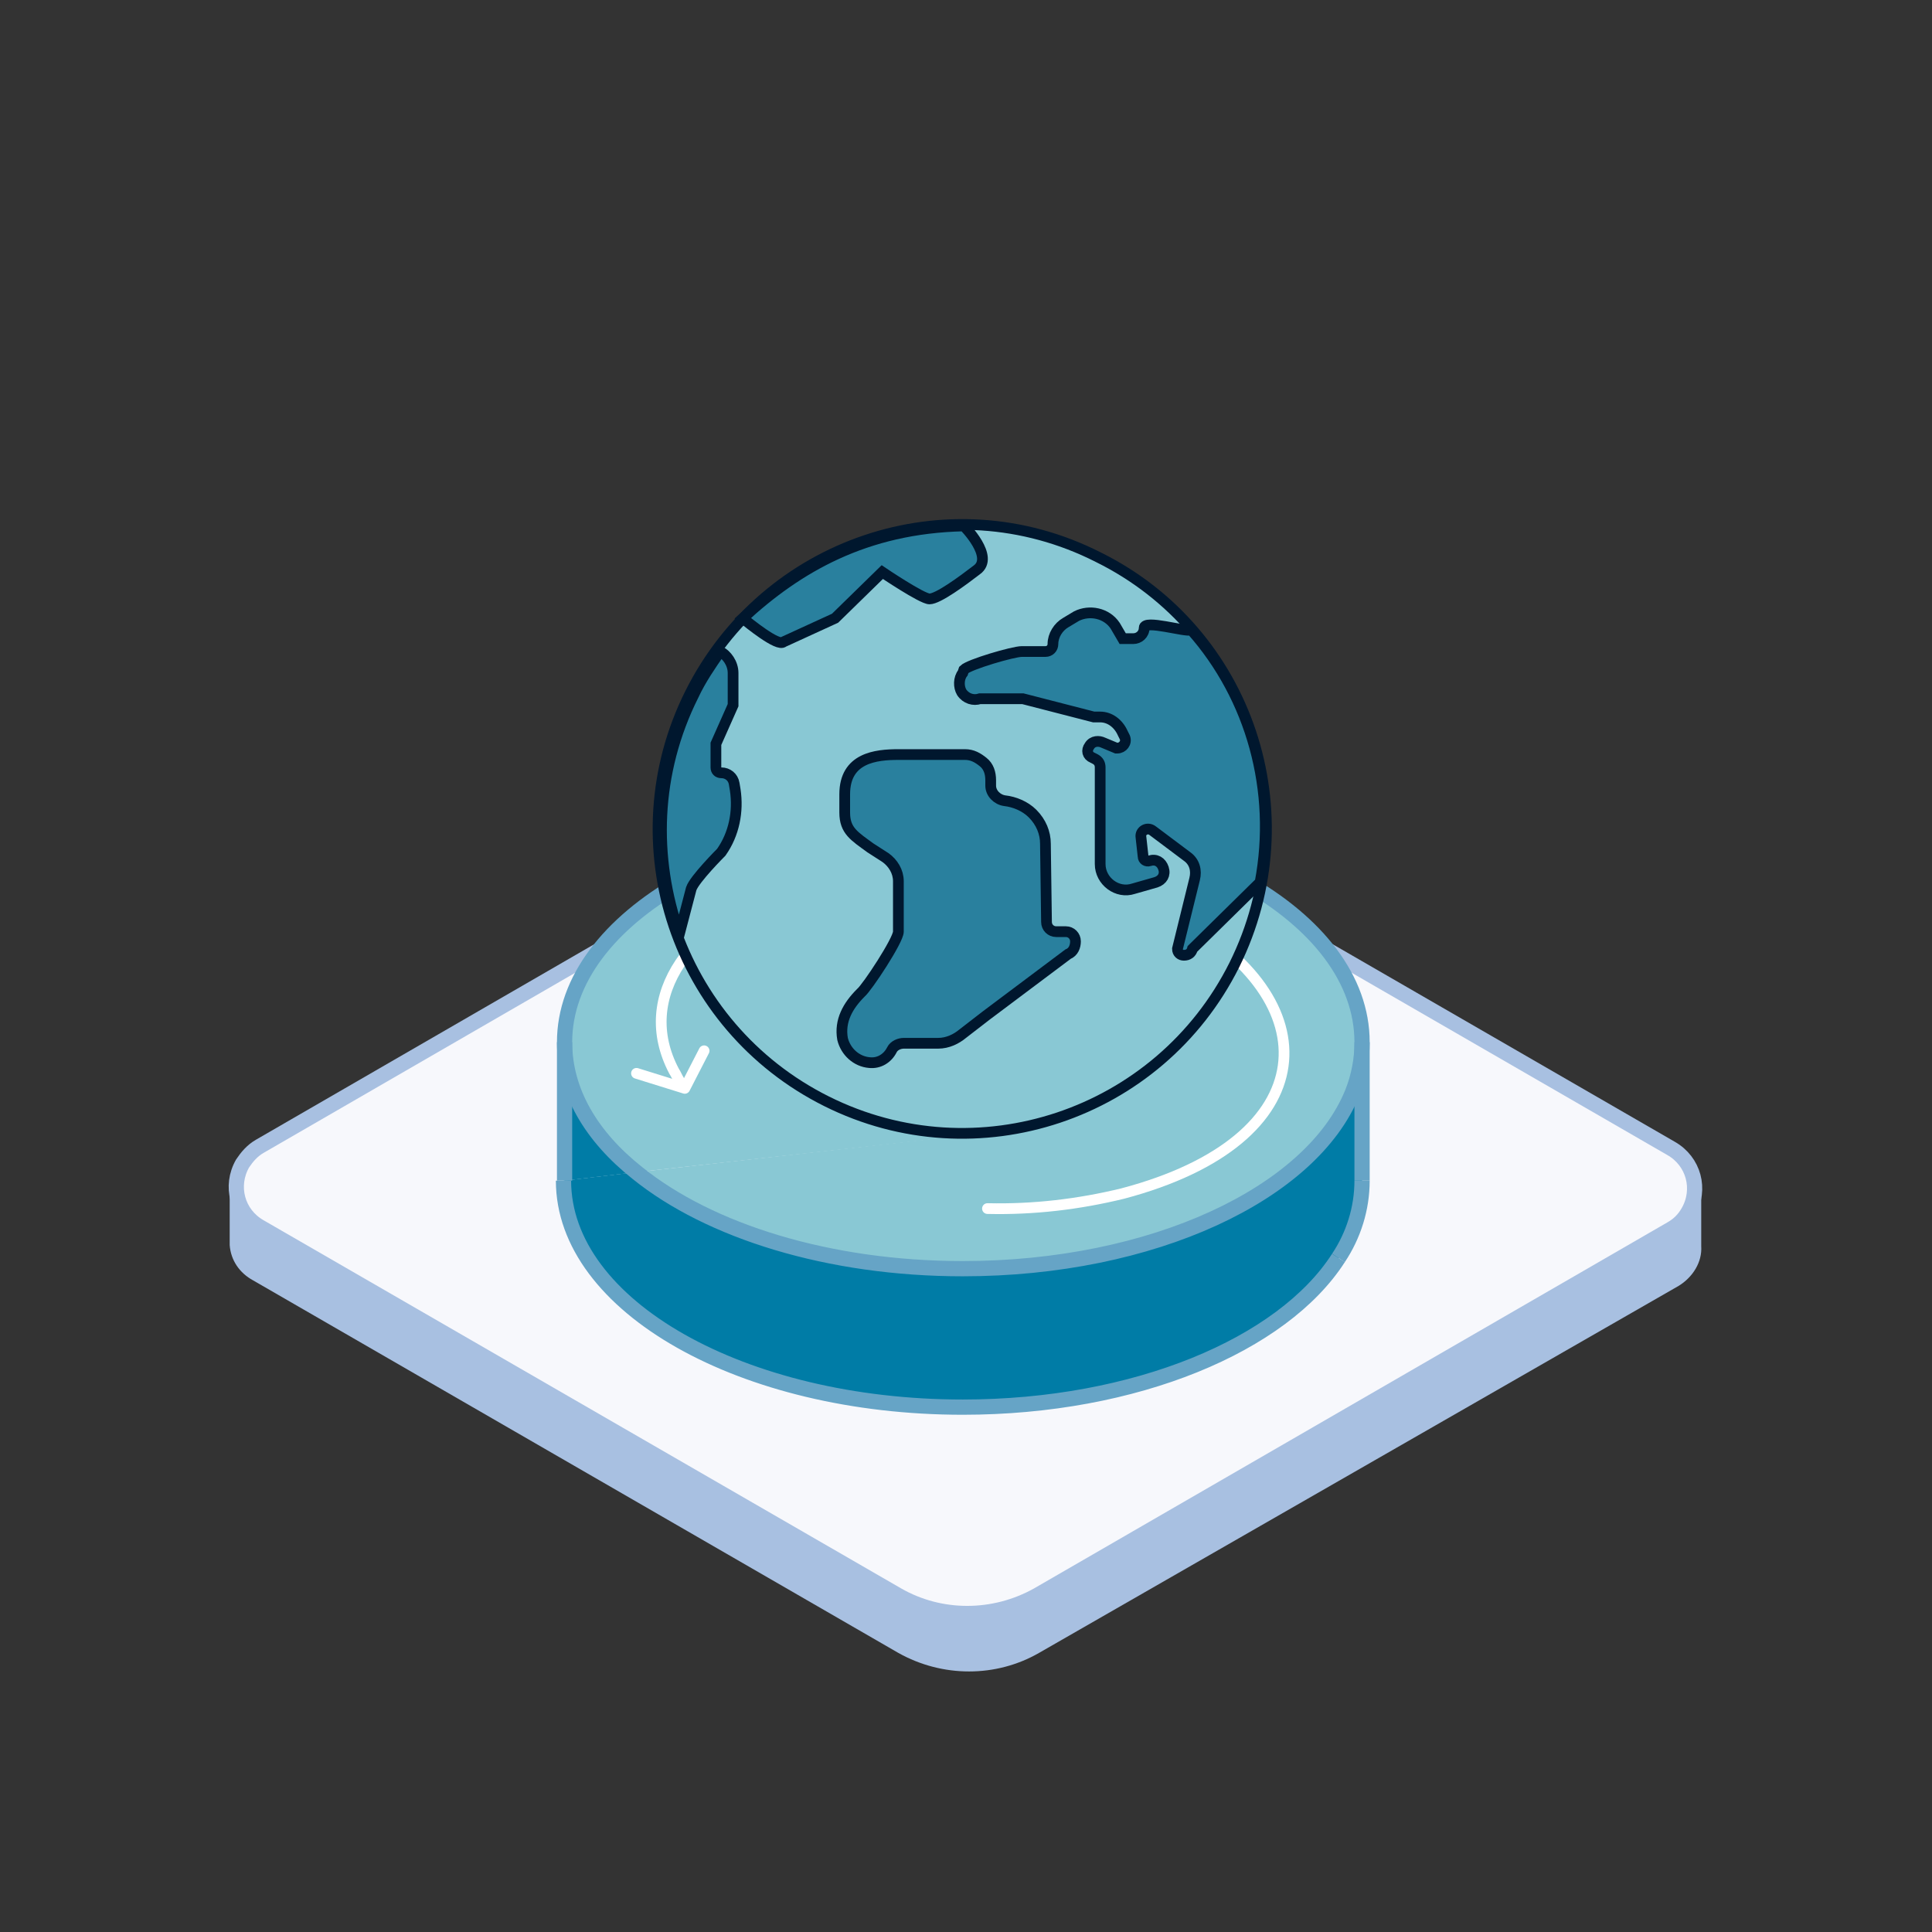
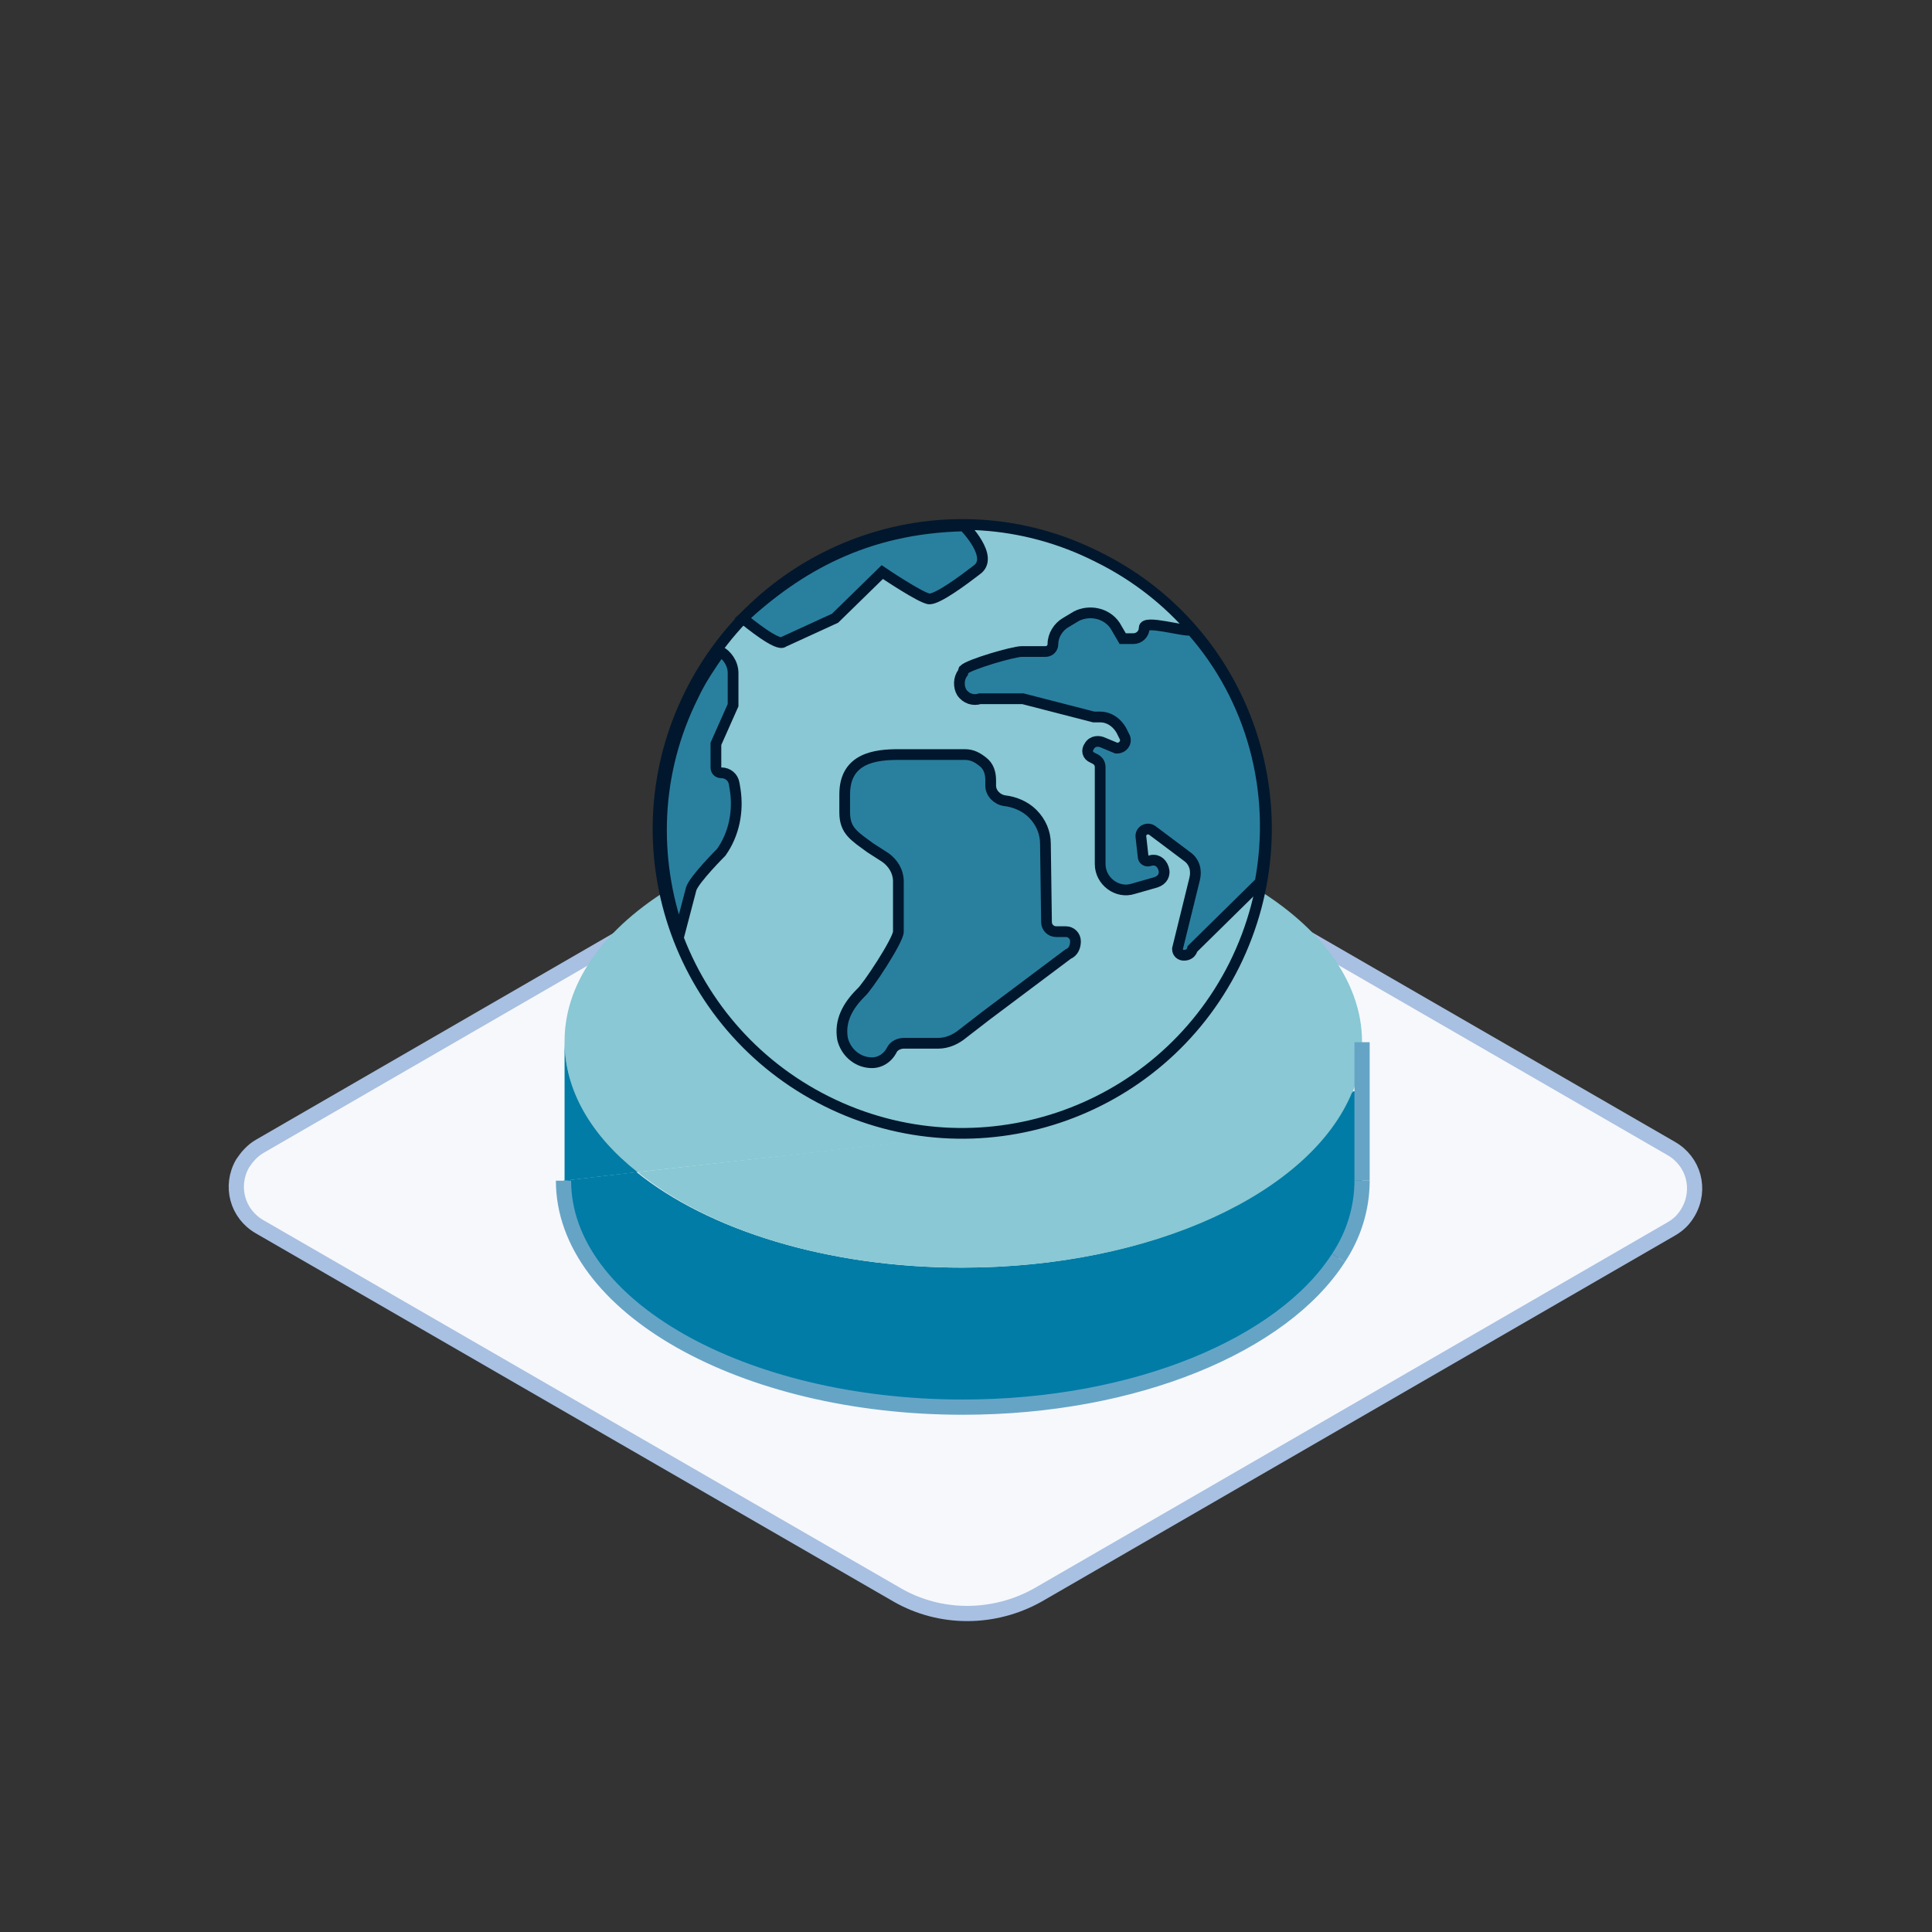
<svg xmlns="http://www.w3.org/2000/svg" version="1.1" id="ICONS" x="0px" y="0px" viewBox="0 0 180 180" style="enable-background:new 0 0 180 180;" xml:space="preserve">
  <rect x="0" y="0" width="180" height="180" fill="#333333" stroke="none" />
  <style type="text/css">
	.st0{fill:#A8C0E1;}
	.st1{fill:#F7F8FC;stroke:#A8C0E1;stroke-width:1.417;stroke-linecap:round;stroke-linejoin:round;}
	.st2{fill:#007CA6;}
	.st3{fill:#89C8D4;}
	.st4{fill:none;stroke:#66A4C6;stroke-width:1.42;stroke-miterlimit:10;}
	.st5{fill:none;stroke:#FFFFFF;stroke-linecap:round;stroke-linejoin:round;}
	.st6{fill:#29809E;stroke:#00172E;stroke-miterlimit:10;}
	.st7{fill:none;stroke:#00172E;stroke-miterlimit:10;}
</style>
  <g>
-     <path class="st0" d="M153.7,110.8L96.3,78.1c-4.1-2.3-9.1-2.3-13.1,0L26,110.5l-4.6,0.2v5.3l0,0c0.1,1.4,0.9,2.6,2.2,3.3L83.7,154   c4.1,2.3,9.1,2.3,13.1,0l59.6-34.2c1.3-0.8,2.2-2.2,2.1-3.7v-5.3H153.7z" />
    <path class="st1" d="M24.2,106.8l59-34.1c4.1-2.3,9.1-2.3,13.1,0l59.4,34.3c2.1,1.2,2.8,3.8,1.6,5.9c-0.4,0.7-0.9,1.2-1.6,1.6   l-59,34.1c-4.1,2.3-9.1,2.3-13.1,0l-59.4-34.3c-2.1-1.2-2.8-3.8-1.6-5.9C23,107.8,23.5,107.2,24.2,106.8z" />
  </g>
  <g>
    <g>
      <path class="st2" d="M126.9,101.6v8.4c0,2.6-0.8,5.1-2.2,7.2c-5.2,8.1-18.9,13.9-35,13.9c-20.5,0-37.2-9.4-37.2-21.1l6.8-0.8    c6.7,5.4,17.8,8.9,30.3,8.9c17.7,0,32.5-7,36.3-16.4C126,101.7,126.9,101.6,126.9,101.6z" />
      <path class="st3" d="M126.9,97.1c0,1.6-0.3,3.2-0.9,4.7l-66.6,7.4c-4.3-3.4-6.8-7.6-6.8-12.2c0-11.6,16.6-21,37.1-21    S126.9,85.4,126.9,97.1z" />
      <path class="st3" d="M59.4,109.2l66.6-7.5c-3.8,9.4-18.6,16.4-36.3,16.4C77.2,118.1,66.2,114.7,59.4,109.2z" />
      <path class="st2" d="M59.4,109.2l-6.8,0.8V97C52.6,101.6,55.1,105.8,59.4,109.2z" />
      <path class="st4" d="M124.7,117.2c-5.2,8.1-18.9,13.9-35,13.9c-20.5,0-37.2-9.4-37.2-21.1" />
      <path class="st4" d="M126.9,110c0,2.6-0.8,5.1-2.2,7.2" />
-       <path class="st4" d="M126.9,97.1c0,1.6-0.3,3.2-0.9,4.7c-3.8,9.4-18.6,16.4-36.3,16.4c-12.5,0-23.6-3.5-30.3-8.9    c-4.3-3.4-6.8-7.6-6.8-12.2C52.6,85.5,69.2,76,89.7,76S126.9,85.4,126.9,97.1z" />
-       <line class="st4" x1="52.6" y1="97.1" x2="52.6" y2="110" />
      <polyline class="st4" points="126.9,97.1 126.9,101.6 126.9,110   " />
    </g>
    <g>
-       <path class="st5" d="M92,112.6c4.3,0.1,8.5-0.4,12.6-1.4c18.9-5,19.3-18.1,5-25.8c-10.4-5.7-25.5-6.4-35.6-3    c-9.7,3.3-14.9,10.4-11.2,17.4c0.2,0.3,0.3,0.6,0.5,0.9" />
-       <polyline class="st5" points="59.3,100 63.8,101.4 65.6,97.9   " />
-     </g>
+       </g>
    <g>
      <path class="st3" d="M115,89.9c-7,14-24,19.7-38,12.7c-14-7-19.7-24-12.7-38s24-19.8,38-12.7C116.3,58.8,122,75.8,115,89.9z" />
      <path class="st6" d="M83.7,70.3c-2.1,0-5,0.3-5,3.7v1.7c0,1.7,0.9,2.2,2.4,3.3l1.4,0.9c0.7,0.5,1.2,1.3,1.2,2.2v4.7    c0,0.8-2.9,5.2-3.5,5.7c-1.2,1.2-2,2.6-1.7,4.3c0.3,1.2,1.3,2.1,2.5,2.2c0.9,0.1,1.7-0.4,2.1-1.2c0.2-0.4,0.7-0.6,1.1-0.6h3.2    c0.9,0,1.7-0.4,2.3-0.9c0.9-0.7,2.2-1.7,2.2-1.7l7.6-5.7c0.5-0.2,0.7-0.7,0.7-1.2s-0.4-0.9-0.9-0.9h-0.9c-0.5,0-0.9-0.4-0.9-0.9    l-0.1-7.3c0-1-0.4-2-1.2-2.8c-0.7-0.7-1.7-1.1-2.6-1.2c-0.7-0.1-1.3-0.7-1.3-1.4v-0.5c0-0.7-0.2-1.3-0.7-1.7s-1-0.7-1.7-0.7    C90.3,70.3,85.9,70.3,83.7,70.3L83.7,70.3z" />
      <path class="st6" d="M64.4,82.8c0.3-0.9,2.8-3.4,2.8-3.4c1.2-1.7,1.6-3.8,1.3-5.8L68.4,73c-0.1-0.6-0.6-1-1.2-1    c-0.3,0-0.5-0.2-0.5-0.5v-2.2l1.6-3.6v-3c0-0.9-0.6-1.7-1.2-2c-0.9,1.3-1.8,2.6-2.5,4.1C61,72,60.8,79.9,63.3,87L64.4,82.8    L64.4,82.8z" />
      <path class="st6" d="M89.8,49c-9.2,0.2-15.5,3.9-20.6,8.6c0.5,0.4,3.3,2.7,3.8,2.2l4.8-2.2l4.4-4.3c0,0,3.7,2.5,4.4,2.5    c0.8,0,3.1-1.7,4.4-2.7C92.7,51.9,89.8,49,89.8,49L89.8,49z" />
      <path class="st6" d="M111,58.7c-0.6,0.2-4.4-1-4.4-0.2c0,0.6-0.5,1-1,1h-1l-0.7-1.2c-0.8-1.2-2.4-1.5-3.6-0.9l-1,0.6    c-0.7,0.4-1.2,1.2-1.2,2c0,0.4-0.3,0.7-0.7,0.7h-2.2c-0.8,0-4.9,1.2-5.4,1.7l-0.1,0.3c-0.4,0.5-0.4,1.3-0.1,1.8    c0.4,0.6,1.1,0.8,1.7,0.6h4l6.6,1.7h0.6c0.9,0,1.7,0.6,2.1,1.5l0.2,0.4c0.2,0.5-0.2,1-0.7,1H104l-1.2-0.5c-0.4-0.2-1-0.2-1.3,0.3    c-0.3,0.4-0.2,0.9,0.3,1.1l0.2,0.1c0.4,0.2,0.5,0.5,0.5,0.8v9c0,1.6,1.6,2.8,3.1,2.3l2.1-0.6c0.6-0.2,0.9-0.7,0.7-1.3    s-0.7-0.9-1.3-0.7c-0.3,0.1-0.6-0.1-0.6-0.4l-0.2-1.8c-0.1-0.6,0.6-1,1.1-0.6l3.2,2.4c0.7,0.5,0.9,1.3,0.7,2.1l-1.6,6.5    c0,0.4,0.3,0.6,0.6,0.6c0.4,0,0.7-0.2,0.8-0.6l6.3-6.2C119,73.7,116.6,65,111,58.7L111,58.7z" />
      <path class="st7" d="M115,89.9c-7,14-24,19.7-38,12.7c-14-7-19.7-24-12.7-38s24-19.8,38-12.7C116.3,58.8,122,75.8,115,89.9z" />
    </g>
  </g>
</svg>